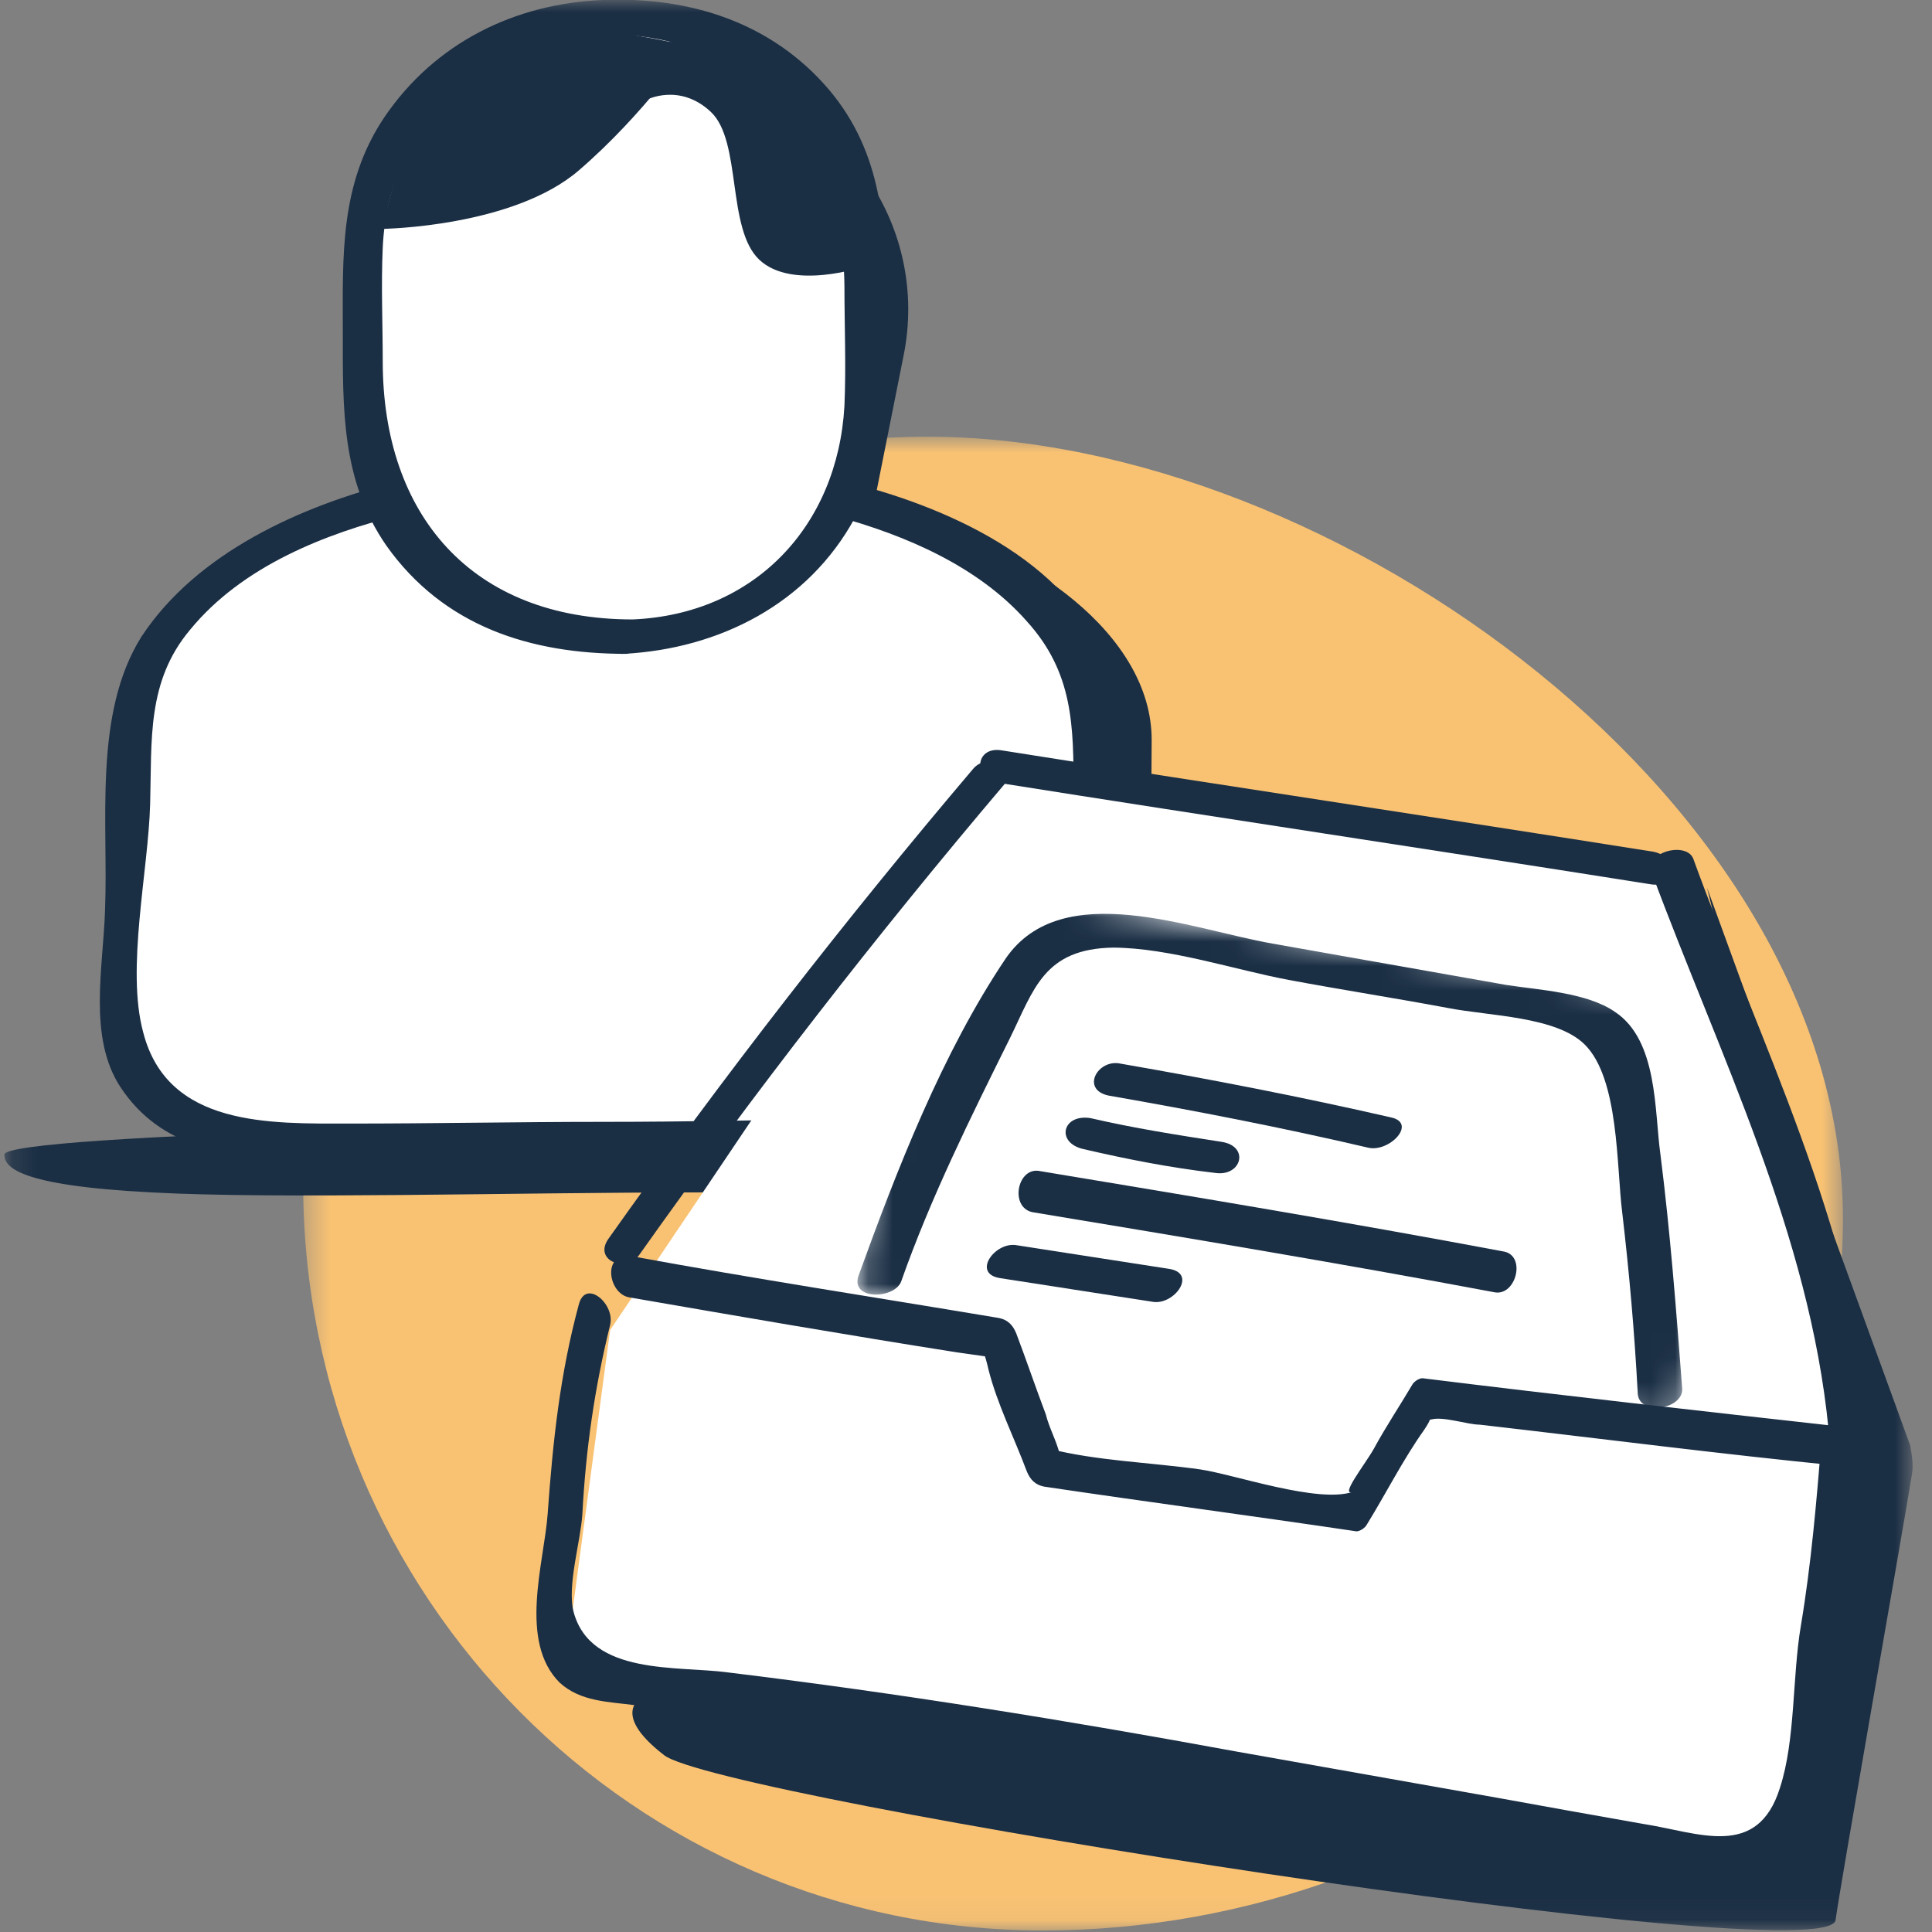
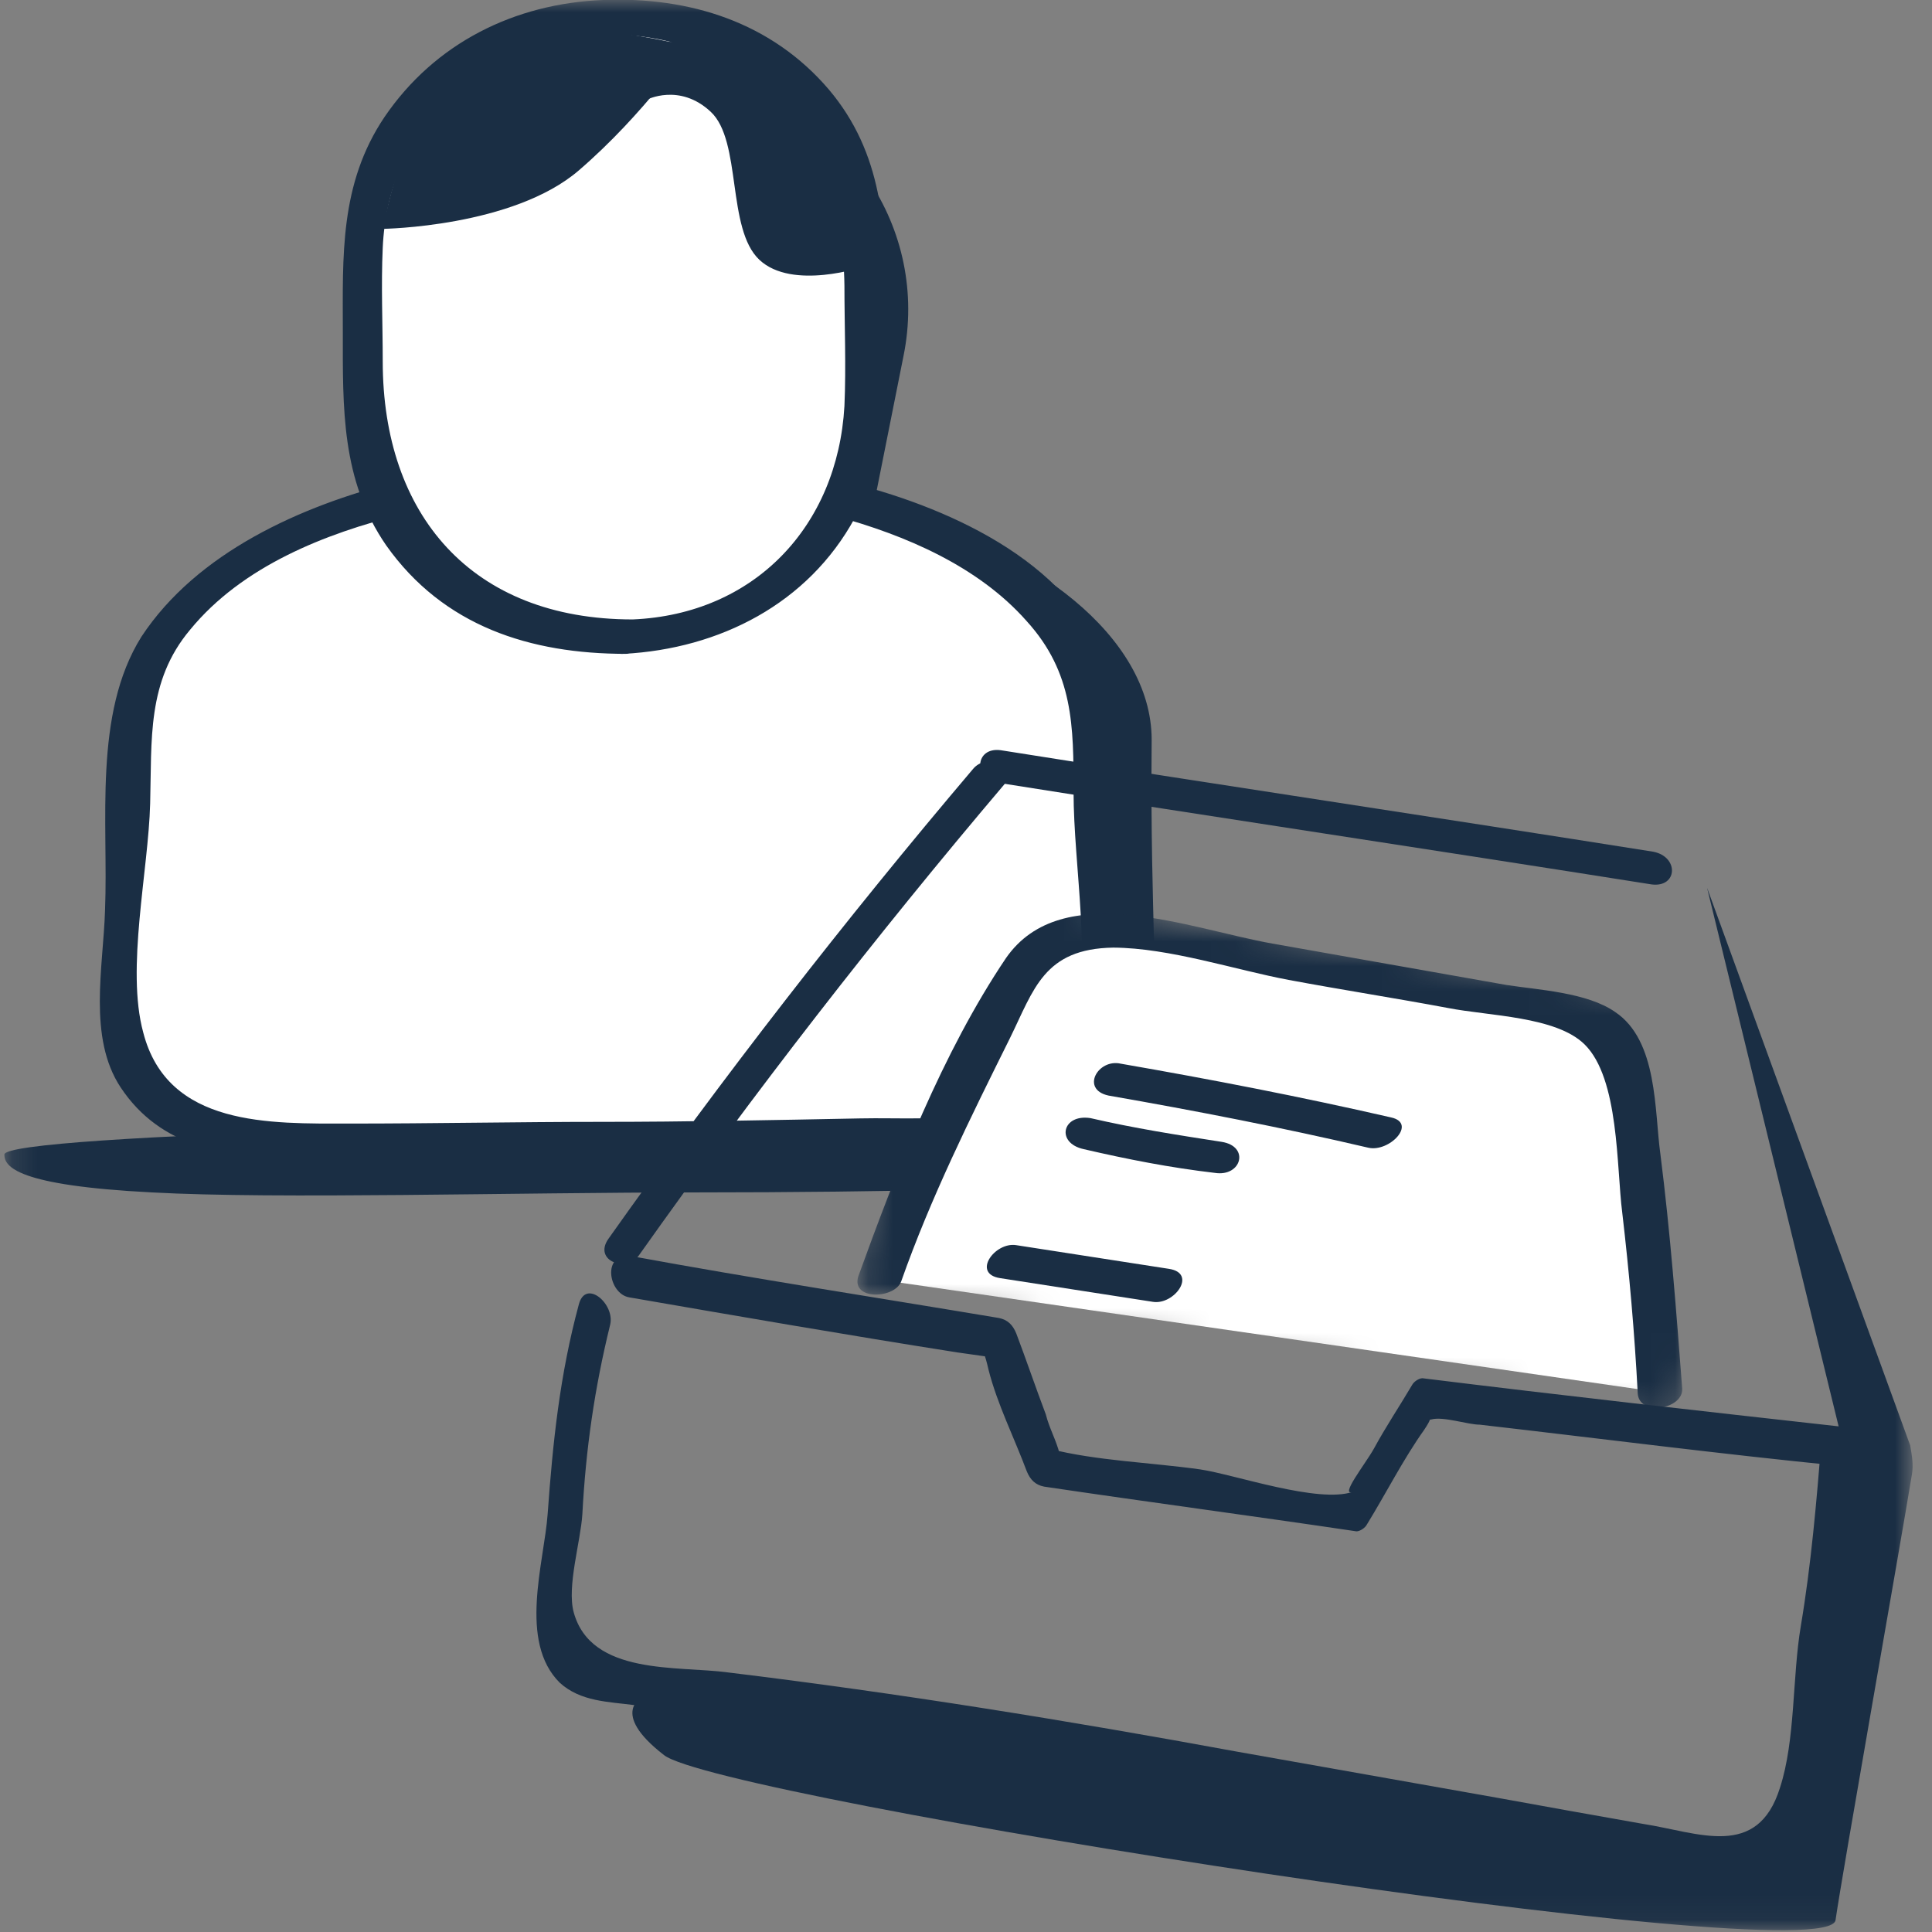
<svg xmlns="http://www.w3.org/2000/svg" width="79" height="79" viewBox="0 0 79 79" fill="none">
  <rect x="0" y="0" width="79" height="79" fill="#808080" stroke="none" />
  <g clip-path="url(#clip0_7871_18200)">
    <mask id="mask0_7871_18200" style="mask-type:luminance" maskUnits="userSpaceOnUse" x="12" y="17" width="64" height="62">
-       <path d="M75.359 17.856H12.396V78.94H75.359V17.856Z" fill="white" />
-     </mask>
+       </mask>
    <g mask="url(#mask0_7871_18200)">
      <path d="M37.927 17.856C54.635 17.856 75.359 32.959 75.359 49.827C75.359 66.695 59.357 78.938 42.649 78.938C25.941 78.938 12.396 65.265 12.396 48.397C12.396 31.529 21.219 17.856 37.927 17.856Z" fill="#F9C273" />
    </g>
    <mask id="mask1_7871_18200" style="mask-type:luminance" maskUnits="userSpaceOnUse" x="0" y="0" width="79" height="79">
      <path d="M78.179 0H0.179V78.94H78.179V0Z" fill="white" />
    </mask>
    <g mask="url(#mask1_7871_18200)">
      <path d="M56.816 47.21C56.816 48.054 44.111 48.758 28.497 48.758C21.045 48.758 11.322 49.039 6.211 48.758C0.676 48.476 0.179 47.702 0.179 47.21C0.179 46.365 24.381 45.803 40.066 45.803C55.751 45.803 56.816 46.365 56.816 47.21Z" fill="#1A2E44" />
-       <path d="M36.8 21.107C42.053 22.374 47.092 25.962 47.092 30.253C47.021 38.063 47.447 40.244 47.021 43.48C46.595 46.295 43.472 46.787 41.981 46.928C37.936 47.209 18.631 47.28 13.45 47.35C8.695 47.35 7.275 43.762 7.275 42.918C7.346 37.5 7.488 37.5 7.701 30.324C7.843 25.962 13.237 22.303 18.631 21.107" fill="#1A2E44" />
+       <path d="M36.8 21.107C42.053 22.374 47.092 25.962 47.092 30.253C47.021 38.063 47.447 40.244 47.021 43.48C46.595 46.295 43.472 46.787 41.981 46.928C37.936 47.209 18.631 47.28 13.45 47.35C7.346 37.5 7.488 37.5 7.701 30.324C7.843 25.962 13.237 22.303 18.631 21.107" fill="#1A2E44" />
      <path d="M24.452 28.213L23.245 28.002C17.993 27.017 14.586 21.951 15.651 16.745L16.857 10.694C17.851 5.488 22.89 2.111 28.142 3.096L29.349 3.307C34.601 4.292 38.008 9.358 36.943 14.564L35.736 20.615C34.743 25.821 29.633 29.198 24.452 28.213Z" fill="#1A2E44" />
      <path d="M34.529 20.404C39.781 21.67 44.82 25.258 44.82 29.55C44.749 37.43 45.175 39.541 44.749 42.847C44.324 45.662 41.201 46.154 39.71 46.295C35.665 46.576 16.36 46.647 11.179 46.717C6.495 46.787 5.075 43.199 5.075 42.285C5.146 36.867 5.288 36.867 5.501 29.691C5.643 25.329 11.037 21.67 16.431 20.474" fill="white" />
      <path d="M34.175 21.107C37.014 21.881 39.995 23.148 41.982 25.399C43.898 27.51 43.898 29.691 43.898 32.364C43.898 35.46 44.679 39.33 43.898 42.355C42.905 46.295 38.291 45.662 35.169 45.732C31.62 45.802 28.071 45.873 24.593 45.873C21.187 45.873 17.709 45.943 14.302 45.943C11.037 45.943 6.85 46.084 5.856 42.214C5.147 39.611 6.069 35.601 6.14 32.857C6.211 30.253 5.998 27.861 7.773 25.751C9.902 23.148 13.309 21.811 16.431 21.037C17.425 20.826 17.354 19.419 16.218 19.7C12.315 20.685 8.057 22.585 5.785 26.032C3.798 29.198 4.437 33.631 4.295 37.219C4.224 39.541 3.585 42.425 4.934 44.465C6.566 46.928 9.263 47.35 12.031 47.35C19.554 47.35 27.078 47.28 34.601 47.139C39.924 46.998 45.46 47.139 45.743 40.596C45.815 38.837 45.743 37.148 45.673 35.389C45.602 32.857 46.098 29.972 45.389 27.58C44.111 23.148 39.001 20.826 34.885 19.77C34.033 19.489 33.11 20.826 34.175 21.107Z" fill="#1A2E44" />
      <path d="M25.658 26.032H24.451C19.128 26.032 14.799 21.74 14.799 16.464V10.272C14.799 4.996 19.128 0.704 24.451 0.704H25.658C30.981 0.704 35.31 4.996 35.31 10.272V16.464C35.381 21.74 31.052 26.032 25.658 26.032Z" fill="white" />
      <path d="M25.871 25.329C19.27 25.329 15.65 21.037 15.65 14.775C15.65 13.227 15.58 11.68 15.65 10.132C15.864 5.347 19.341 1.619 24.309 1.407C30.697 1.196 34.459 5.699 34.529 11.68C34.529 13.298 34.6 14.986 34.529 16.605C34.246 21.529 30.839 25.118 25.871 25.329C24.948 25.399 24.38 26.806 25.516 26.736C29.419 26.525 33.039 24.695 34.955 21.178C36.446 18.434 36.233 15.479 36.233 12.524C36.233 9.287 36.091 6.262 33.891 3.659C31.549 0.915 28.213 -0.14 24.664 0C21.044 0.141 17.78 1.759 15.722 4.785C13.876 7.528 14.018 10.483 14.018 13.579C14.018 16.675 13.947 19.63 15.793 22.303C18.135 25.61 21.683 26.736 25.587 26.736C26.439 26.736 27.006 25.329 25.871 25.329Z" fill="#1A2E44" />
      <path d="M15.65 9.358C15.65 9.358 20.973 9.288 23.67 6.966C26.367 4.644 28.213 1.9 28.213 1.9C28.213 1.9 21.683 0.212 19.199 1.9C16.715 3.589 15.65 9.358 15.65 9.358Z" fill="#1A2E44" />
      <path d="M26.439 4.081C26.439 4.081 27.787 3.377 29.064 4.573C30.342 5.769 29.703 9.358 31.052 10.624C32.4 11.89 35.31 10.905 35.31 10.905C35.31 10.905 32.684 3.025 30.768 2.111C28.852 1.196 26.509 1.9 26.509 1.9V4.081H26.439Z" fill="#1A2E44" />
-       <path d="M40.491 31.309L68.384 35.601L76.475 59.381L72.855 76.548L23.102 68.176L24.948 54.386L40.491 31.309Z" fill="white" />
      <path d="M25.729 53.049C30.2 53.823 34.672 54.597 39.143 55.3C39.64 55.371 40.137 55.441 40.633 55.511C39.995 55.371 40.137 54.737 40.42 56.004C40.775 57.411 41.485 58.818 41.982 60.155C42.124 60.507 42.337 60.718 42.692 60.788C46.95 61.421 51.208 61.984 55.467 62.617C55.609 62.617 55.822 62.477 55.893 62.336C56.673 61.069 57.383 59.662 58.235 58.466C58.803 57.622 58.164 58.115 58.519 58.044C59.016 57.904 60.009 58.255 60.506 58.255C65.403 58.818 70.3 59.451 75.269 59.944C74.985 59.592 74.772 59.24 74.488 58.818C74.275 61.421 74.062 63.954 73.636 66.487C73.281 68.598 73.423 71.13 72.784 73.1C71.862 76.055 69.449 74.93 67.177 74.578C65.19 74.226 63.203 73.874 61.287 73.523C57.738 72.889 54.118 72.256 50.57 71.623C43.685 70.357 36.73 69.231 29.774 68.387C27.716 68.105 24.168 68.527 23.458 65.924C23.174 64.869 23.742 63.039 23.813 61.914C23.955 59.24 24.309 56.778 24.948 54.175C25.161 53.33 23.955 52.275 23.671 53.33C22.89 56.215 22.606 58.959 22.393 61.914C22.251 63.884 21.187 67.12 22.89 68.809C23.742 69.583 24.877 69.583 25.942 69.723C28.355 70.005 30.768 70.286 33.252 70.638C38.078 71.271 42.904 72.115 47.66 72.96C52.273 73.734 56.886 74.648 61.429 75.422C63.842 75.844 66.255 76.266 68.739 76.689C70.087 76.9 71.933 77.603 73.21 76.689C74.985 75.352 74.346 71.412 74.701 69.442C75.198 66.135 75.694 62.828 75.978 59.451C75.978 58.959 75.694 58.396 75.198 58.326C69.52 57.692 63.842 57.059 58.164 56.356C58.022 56.356 57.809 56.496 57.738 56.637C57.241 57.481 56.673 58.326 56.177 59.24C55.822 59.873 54.757 61.21 55.325 60.999C53.905 61.492 50.499 60.296 49.079 60.085C47.092 59.803 44.821 59.733 42.904 59.24C42.479 59.17 43.543 60.225 43.33 59.451C43.188 58.889 42.904 58.396 42.763 57.833C42.337 56.707 41.982 55.652 41.556 54.526C41.414 54.175 41.201 53.964 40.846 53.893C35.807 53.049 30.768 52.275 25.8 51.36C24.593 51.22 24.877 52.908 25.729 53.049Z" fill="#1A2E44" />
      <path d="M40.846 32.013C49.718 33.42 58.66 34.757 67.532 36.164C68.597 36.304 68.668 35.038 67.603 34.827C58.731 33.42 49.789 32.083 40.917 30.676C39.852 30.535 39.781 31.872 40.846 32.013Z" fill="#1A2E44" />
      <path d="M39.782 31.45C34.529 37.641 29.561 44.044 24.877 50.657C24.238 51.572 25.658 52.064 26.155 51.29C30.839 44.677 35.807 38.275 41.059 32.083C41.84 31.239 40.349 30.746 39.782 31.45Z" fill="#1A2E44" />
-       <path d="M67.533 35.671C70.301 43.129 73.991 50.446 74.772 58.467C74.843 59.311 76.617 59.17 76.546 58.256C75.766 50.094 72.004 42.707 69.236 35.108C68.952 34.405 67.249 34.827 67.533 35.671Z" fill="#1A2E44" />
      <path d="M69.803 36.304L75.268 58.678L72.642 75.985L26.297 69.372C26.297 69.372 24.877 70.005 27.148 71.764C29.348 73.523 74.701 80.699 75.055 78.518C75.339 76.548 77.681 63.321 78.178 60.296C78.249 59.874 78.178 59.522 78.107 59.1L69.803 36.304Z" fill="#1A2E44" />
      <mask id="mask2_7871_18200" style="mask-type:luminance" maskUnits="userSpaceOnUse" x="35" y="36" width="37" height="23">
        <path d="M71.206 41.213L37.607 36L35.001 52.799L68.599 58.012L71.206 41.213Z" fill="white" />
      </mask>
      <g mask="url(#mask2_7871_18200)">
        <path d="M35.968 52.328C37.313 48.46 40.572 41.849 42.103 39.185C42.925 37.724 45.117 37.995 45.761 38.163C52.348 39.393 61.054 40.881 64.742 41.592C65.469 41.705 66.299 42.593 66.526 44.01C67.063 47.272 67.639 52.681 67.946 56.943" fill="white" />
        <path d="M36.851 52.395C38.05 48.989 39.675 45.717 41.299 42.446C42.278 40.456 42.685 38.792 45.522 38.748C47.829 38.761 50.519 39.662 52.69 40.068C54.861 40.474 57.043 40.812 59.214 41.218C60.877 41.545 63.63 41.557 64.793 42.705C66.215 44.1 66.096 47.744 66.333 49.577C66.621 52.04 66.837 54.491 66.969 56.999C67.051 57.91 68.807 57.63 68.787 56.797C68.542 53.581 68.296 50.365 67.894 47.194C67.647 45.428 67.796 42.549 66.041 41.379C64.899 40.58 62.904 40.478 61.595 40.275C58.406 39.711 55.216 39.147 52.027 38.583C48.692 37.996 43.437 35.868 41.137 39.173C38.524 43.051 36.659 47.875 35.095 52.192C34.793 53.182 36.59 53.115 36.851 52.395Z" fill="#1A2E44" />
        <path d="M45.328 44.798C48.881 45.418 52.424 46.106 55.945 46.929C56.807 47.132 57.962 45.929 56.882 45.692C53.142 44.836 49.527 44.137 45.828 43.494C44.893 43.28 44.175 44.55 45.328 44.798Z" fill="#1A2E44" />
        <path d="M44.318 46.99C46.115 47.407 47.85 47.746 49.678 47.96C50.769 48.129 51.113 46.87 49.95 46.69C48.132 46.408 46.386 46.137 44.589 45.72C43.426 45.539 43.164 46.742 44.318 46.99Z" fill="#1A2E44" />
-         <path d="M42.205 49.564C48.522 50.613 54.838 51.662 61.134 52.846C62.007 52.981 62.414 51.317 61.468 51.171C55.173 49.987 48.856 48.938 42.54 47.889C41.605 47.675 41.27 49.35 42.205 49.564Z" fill="#1A2E44" />
        <path d="M40.893 52.263C43.002 52.59 45.111 52.917 47.147 53.233C48.02 53.368 48.967 52.064 47.803 51.884C45.694 51.557 43.585 51.23 41.549 50.914C40.676 50.778 39.729 52.082 40.893 52.263Z" fill="#1A2E44" />
      </g>
    </g>
  </g>
  <defs>
    <clipPath id="clip0_7871_18200">
      <rect width="79" height="79" fill="white" />
    </clipPath>
  </defs>
</svg>